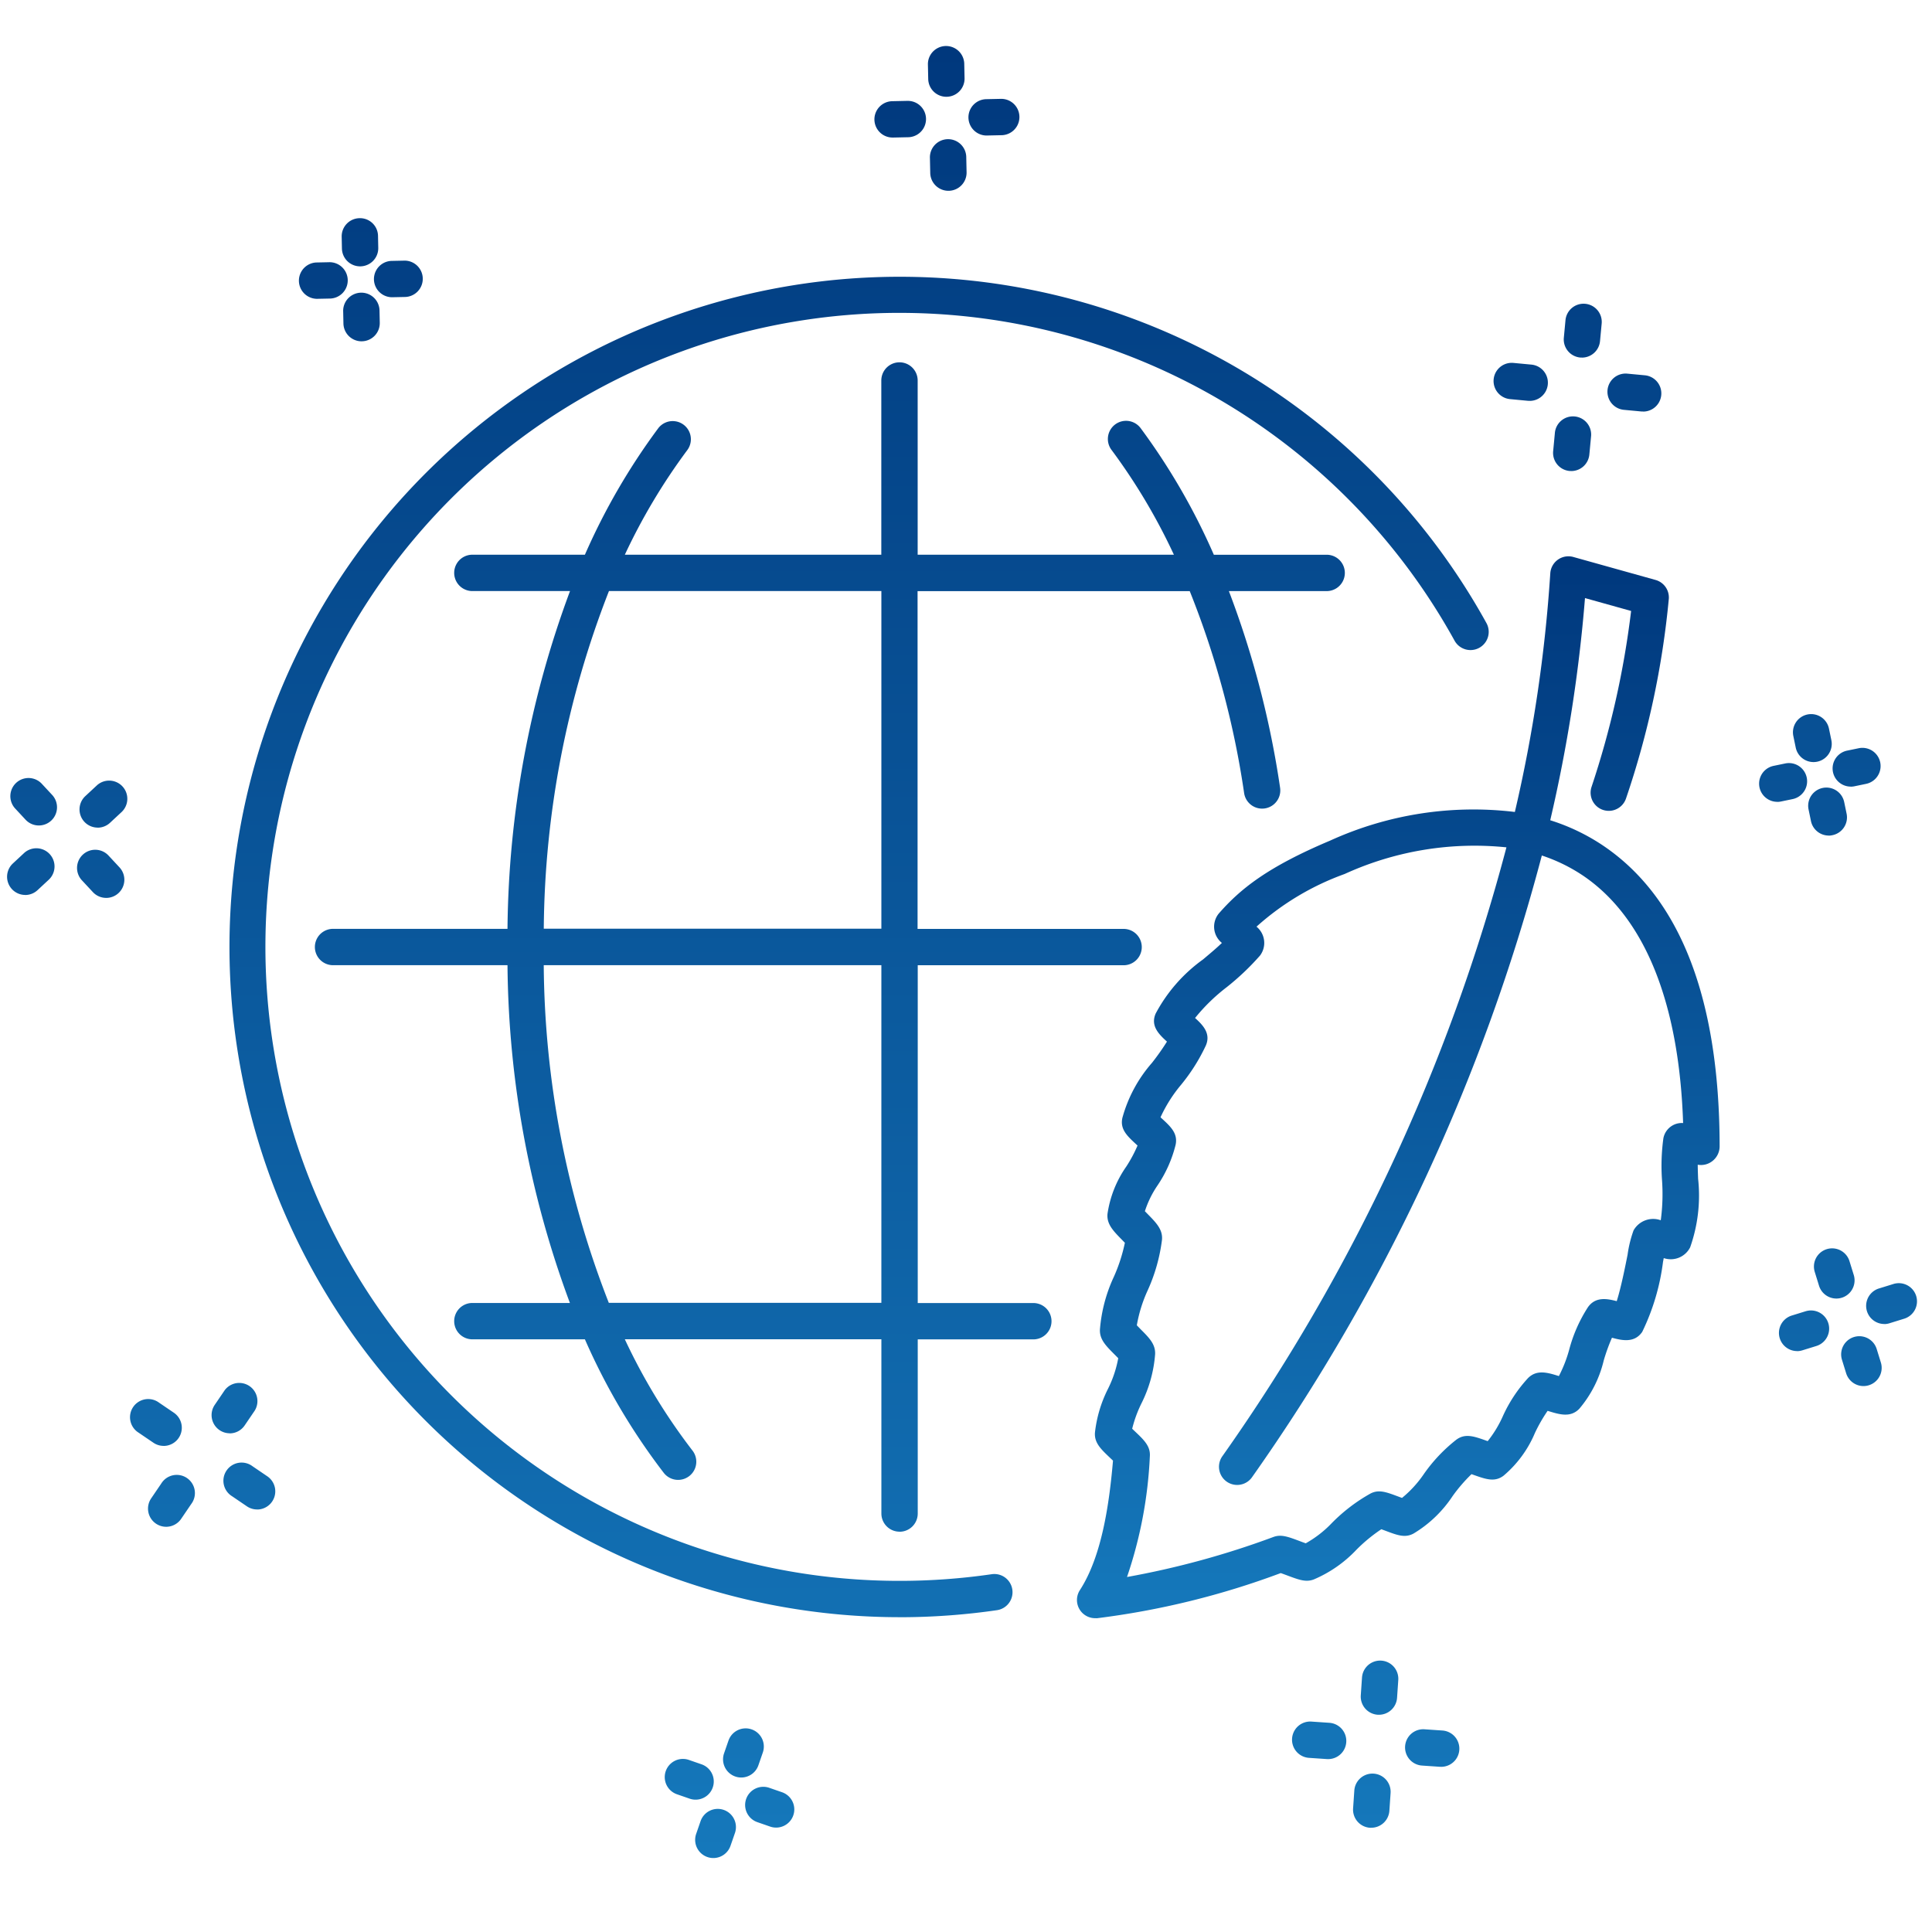
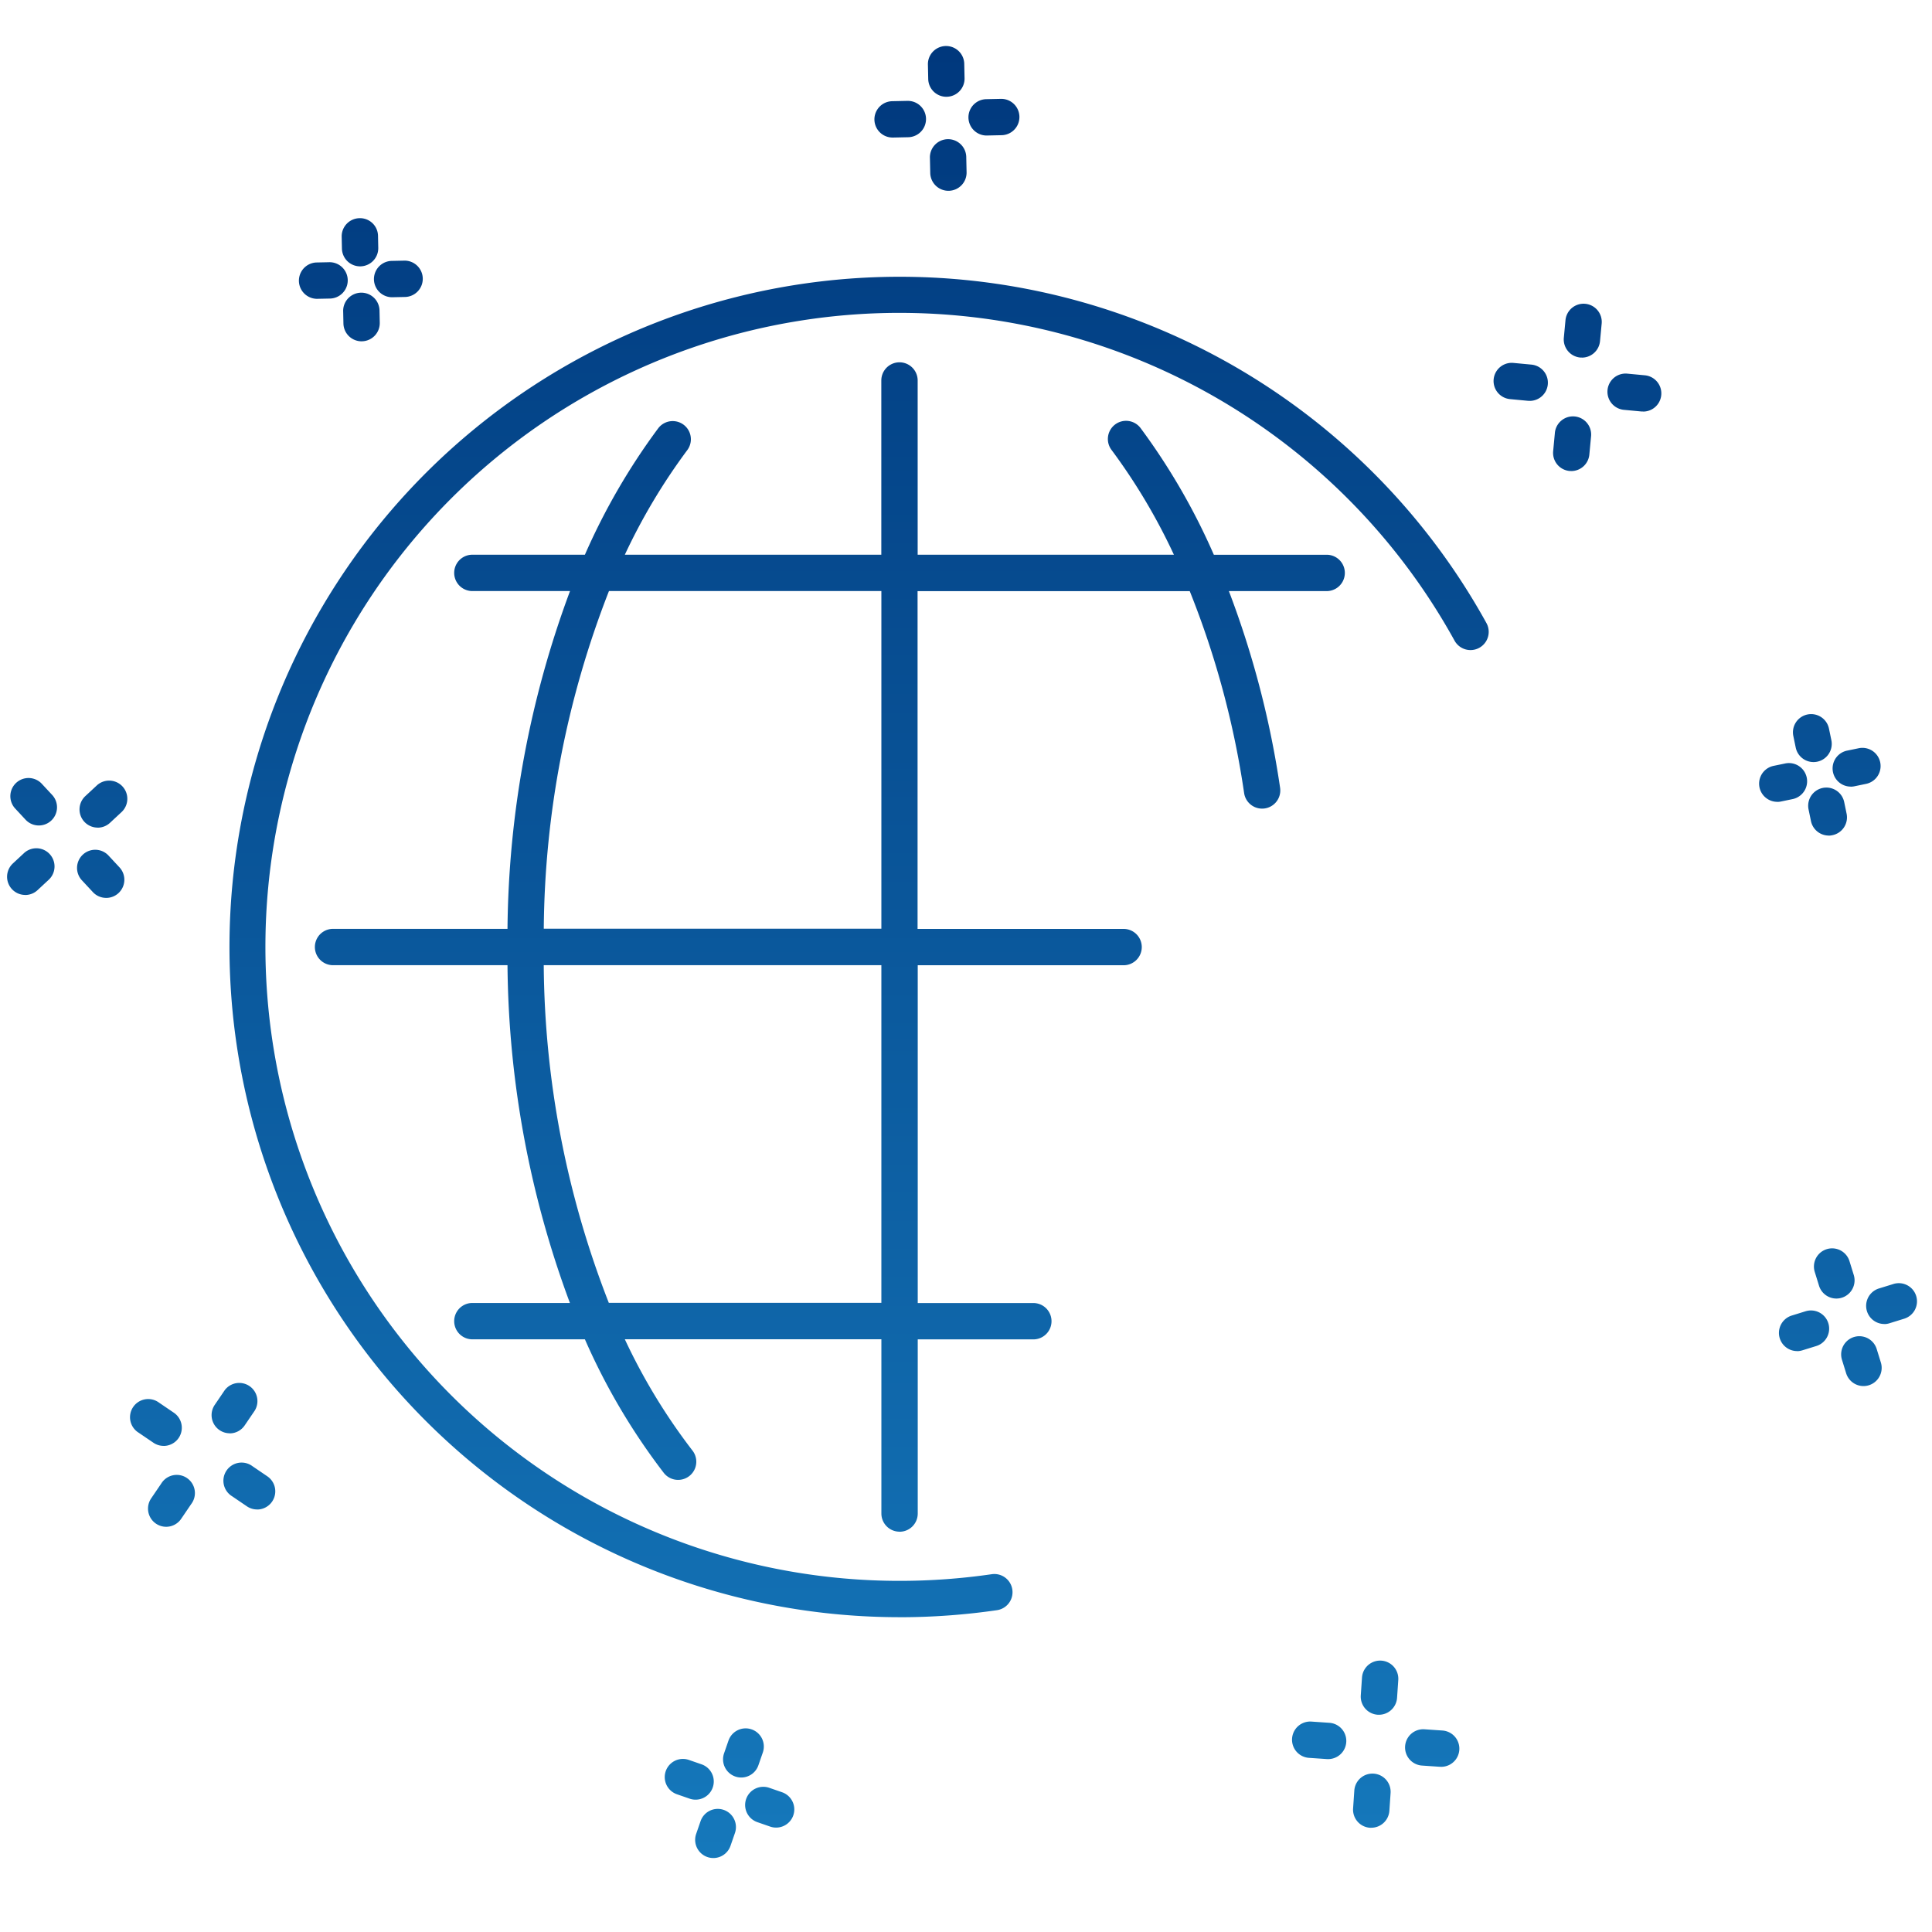
<svg xmlns="http://www.w3.org/2000/svg" width="103" height="103" viewBox="0 0 103 103">
  <defs>
    <linearGradient id="a" x1=".5" x2=".5" y2="1" gradientUnits="objectBoundingBox">
      <stop offset="0" stop-color="#00387d" />
      <stop offset="1" stop-color="#1578bb" />
    </linearGradient>
  </defs>
-   <path fill="rgba(255,255,255,0)" d="M0 0h103v103H0z" />
-   <path d="M364.2 259.767a.969.969 0 0 1-.813-1.5c1.165-1.8 1.563-4.58 1.763-6.9l-.163-.155c-.484-.46-.835-.791-.8-1.333a6.844 6.844 0 0 1 .692-2.332 6.09 6.09 0 0 0 .55-1.641 39.025 39.025 0 0 0-.19-.192c-.469-.469-.808-.808-.786-1.333a8.164 8.164 0 0 1 .746-2.822 8.788 8.788 0 0 0 .584-1.807l-.167-.171c-.455-.464-.815-.831-.758-1.382a5.89 5.89 0 0 1 1-2.509 7.292 7.292 0 0 0 .6-1.121l-.045-.042c-.5-.46-.9-.823-.762-1.437a7.422 7.422 0 0 1 1.576-2.929 13.014 13.014 0 0 0 .8-1.133c-.443-.4-.888-.848-.6-1.5a8.406 8.406 0 0 1 2.522-2.88c.355-.3.7-.585 1.007-.881a1.11 1.11 0 0 1-.174-1.558c1.151-1.319 2.6-2.488 5.951-3.9a18.427 18.427 0 0 1 9.841-1.524 77.969 77.969 0 0 0 1.889-12.721.969.969 0 0 1 1.228-.873l4.384 1.225a.969.969 0 0 1 .707 1 46.414 46.414 0 0 1-2.281 10.647.969.969 0 1 1-1.839-.613 47.584 47.584 0 0 0 2.11-9.381l-2.459-.687a80.361 80.361 0 0 1-1.853 11.845 10.9 10.9 0 0 1 2.742 1.3c4.166 2.76 6.282 8.174 6.289 16.092a1 1 0 0 1-.415.8.98.98 0 0 1-.752.172c0 .241.011.494.02.752a8.288 8.288 0 0 1-.425 3.653 1.157 1.157 0 0 1-1.407.573l-.039.2a11.936 11.936 0 0 1-1.108 3.733c-.412.6-1.063.464-1.614.313a9.947 9.947 0 0 0-.44 1.217 6.19 6.19 0 0 1-1.3 2.569c-.47.486-1.051.308-1.667.119l-.024-.007a8.361 8.361 0 0 0-.678 1.183 6.035 6.035 0 0 1-1.669 2.273c-.473.358-.943.19-1.595-.04l-.115-.041a8.494 8.494 0 0 0-1.012 1.176 6.51 6.51 0 0 1-2.074 1.988c-.452.246-.851.1-1.51-.15l-.211-.078a8.471 8.471 0 0 0-1.32 1.086 6.755 6.755 0 0 1-2.278 1.59c-.42.162-.781.027-1.438-.219-.092-.034-.221-.082-.327-.119a43.161 43.161 0 0 1-9.812 2.409c-.02-.005-.05-.004-.081-.004Zm1.972-10.1.149.142c.485.46.836.792.793 1.337a23.124 23.124 0 0 1-1.217 6.425 45.577 45.577 0 0 0 7.8-2.132c.415-.154.77-.021 1.413.22.088.033.21.079.315.116a5.89 5.89 0 0 0 1.392-1.081 9.159 9.159 0 0 1 2.048-1.566c.448-.239.841-.091 1.493.153l.2.074a6.008 6.008 0 0 0 1.162-1.27 8.521 8.521 0 0 1 1.735-1.835c.471-.346.936-.182 1.58.046l.091.032a6.071 6.071 0 0 0 .8-1.313 7.613 7.613 0 0 1 1.348-2.046c.468-.47 1.04-.3 1.647-.11a7.066 7.066 0 0 0 .552-1.416 7.83 7.83 0 0 1 1-2.26c.4-.56 1-.458 1.532-.318.232-.725.464-1.9.579-2.479a6.324 6.324 0 0 1 .318-1.293 1.2 1.2 0 0 1 1.451-.541 10.439 10.439 0 0 0 .066-2.145 10.823 10.823 0 0 1 .073-2.223 1 1 0 0 1 .474-.678.992.992 0 0 1 .578-.136c-.214-6.466-2.071-11.027-5.4-13.234a8.979 8.979 0 0 0-2.132-1.03 102.849 102.849 0 0 1-15.464 33.165.969.969 0 0 1-1.565-1.143 100.771 100.771 0 0 0 15.142-32.457 16.653 16.653 0 0 0-8.626 1.421 14.261 14.261 0 0 0-4.699 2.808 1.118 1.118 0 0 1 .189 1.539 13.6 13.6 0 0 1-1.786 1.694 9.9 9.9 0 0 0-1.678 1.636c.429.386.848.83.575 1.467a9.9 9.9 0 0 1-1.326 2.1 7.621 7.621 0 0 0-1.091 1.727l.043.04c.5.455.888.815.763 1.422a6.75 6.75 0 0 1-.968 2.174 5.329 5.329 0 0 0-.671 1.371l.154.158c.452.46.808.824.757 1.37a9.293 9.293 0 0 1-.762 2.692 7.53 7.53 0 0 0-.579 1.863c.065.068.139.141.193.2.467.467.8.8.783 1.328a7.026 7.026 0 0 1-.741 2.658 6.592 6.592 0 0 0-.482 1.327Zm9.439 6.168Zm-8.934-17.958Zm.868-4.372Z" transform="translate(-305.813 -173.497)" fill="url(#a)" />
  <path d="M194.846 201.46a.97.97 0 0 1-.915-1.287l.235-.678a.969.969 0 1 1 1.831.635l-.235.678a.969.969 0 0 1-.916.652Zm35.075-1.614h-.067a.969.969 0 0 1-.9-1.033l.065-.951a.969.969 0 1 1 1.934.131l-.065.951a.969.969 0 0 1-.967.901Zm-31.728-.009a.963.963 0 0 1-.318-.054l-.678-.235a.969.969 0 1 1 .635-1.831l.678.235a.969.969 0 0 1-.318 1.885Zm-4.293-1.489a.965.965 0 0 1-.318-.054l-.678-.235a.969.969 0 0 1 .635-1.831l.678.235a.969.969 0 0 1-.318 1.885Zm2.434-1.181a.97.97 0 0 1-.916-1.287l.235-.678a.969.969 0 1 1 1.831.635l-.235.678a.969.969 0 0 1-.914.652Zm37.312-.572h-.067l-.951-.065a.969.969 0 0 1 .132-1.934l.952.065a.969.969 0 0 1-.065 1.936Zm-6.025-.411h-.067l-.952-.065a.969.969 0 1 1 .132-1.934l.951.065a.969.969 0 0 1-.065 1.936Zm2.71-2.364h-.067a.969.969 0 0 1-.9-1.032l.065-.951a.969.969 0 1 1 1.934.132l-.065.951a.969.969 0 0 1-.967.901Zm-25.556-5.2a35.731 35.731 0 1 1 31.288-53 .969.969 0 1 1-1.7.938 33.8 33.8 0 1 0-29.593 50.125 34.189 34.189 0 0 0 4.918-.355.969.969 0 0 1 .28 1.918 36.153 36.153 0 0 1-5.193.376Zm0-4.559a.969.969 0 0 1-.969-.969v-9.289h-13.678a31.723 31.723 0 0 0 3.606 5.932.969.969 0 0 1-1.529 1.191 34.228 34.228 0 0 1-4.205-7.12h-6a.969.969 0 1 1 0-1.938h5.2a52.826 52.826 0 0 1-3.327-18.008h-9.3a.969.969 0 1 1 0-1.938h9.3a52.911 52.911 0 0 1 3.333-18.008H182a.969.969 0 1 1 0-1.938h6a34.59 34.59 0 0 1 3.906-6.737.969.969 0 0 1 1.549 1.165 32.092 32.092 0 0 0-3.326 5.573h13.673v-9.289a.969.969 0 0 1 1.938 0v9.289h13.661a31.909 31.909 0 0 0-3.314-5.572.969.969 0 1 1 1.549-1.164 34.531 34.531 0 0 1 3.894 6.737h6.015a.969.969 0 1 1 0 1.938h-5.213a49.683 49.683 0 0 1 2.73 10.484.969.969 0 1 1-1.917.287 47.331 47.331 0 0 0-2.9-10.77h-14.51v18.008h10.984a.969.969 0 1 1 0 1.938h-10.975v18.008h6.163a.969.969 0 1 1 0 1.938h-6.163v9.289a.969.969 0 0 1-.969.966Zm-15.5-12.2h14.53V153.86h-18a50.405 50.405 0 0 0 3.472 18.008Zm-3.47-19.946h18v-18.001h-14.523a50.479 50.479 0 0 0-3.475 18.008ZM165.676 183.8a.969.969 0 0 1-.8-1.514l.535-.787a.969.969 0 1 1 1.6 1.089l-.535.787a.967.967 0 0 1-.8.425Zm4.848-.924a.965.965 0 0 1-.544-.167l-.787-.535a.969.969 0 1 1 1.089-1.6l.787.535a.969.969 0 0 1-.545 1.77Zm-4.984-3.389a.965.965 0 0 1-.544-.168l-.787-.535a.969.969 0 1 1 1.09-1.6l.787.535a.969.969 0 0 1-.545 1.77Zm3.525-.672a.969.969 0 0 1-.8-1.514l.535-.787a.969.969 0 0 1 1.6 1.089l-.535.787a.968.968 0 0 1-.8.43Zm87.1-2.517a.97.97 0 0 1-.925-.683l-.228-.737a.969.969 0 0 1 1.851-.573l.228.737a.971.971 0 0 1-.926 1.256Zm-3.538-1.865a.969.969 0 0 1-.286-1.895l.737-.228a.969.969 0 0 1 .573 1.852l-.737.228a.977.977 0 0 1-.29.047Zm4.666-1.444a.969.969 0 0 1-.286-1.9l.737-.228a.969.969 0 1 1 .573 1.851l-.737.228a.966.966 0 0 1-.289.053Zm-2.573-1.357a.97.97 0 0 1-.926-.683l-.228-.737a.969.969 0 1 1 1.852-.573l.228.737a.97.97 0 0 1-.926 1.256Zm-92.242-21.36a.967.967 0 0 1-.71-.309l-.567-.61a.969.969 0 1 1 1.419-1.319l.567.61a.969.969 0 0 1-.709 1.629Zm-4.314-.157a.969.969 0 0 1-.66-1.679l.61-.567a.969.969 0 0 1 1.319 1.419l-.61.567a.966.966 0 0 1-.661.263Zm96.147-3.166a.969.969 0 0 1-.947-.773l-.128-.619a.969.969 0 1 1 1.9-.393l.128.618a.969.969 0 0 1-.752 1.146 1 1 0 0 1-.203.025Zm-92.285-.424a.969.969 0 0 1-.66-1.679l.61-.567a.969.969 0 1 1 1.32 1.419l-.61.567a.965.965 0 0 1-.663.263Zm-3.138-.114a.965.965 0 0 1-.71-.31l-.567-.61a.969.969 0 0 1 1.419-1.319l.567.61a.969.969 0 0 1-.71 1.629Zm92.685-1.26a.969.969 0 0 1-.2-1.918l.619-.128a.969.969 0 0 1 .394 1.9l-.618.128a.992.992 0 0 1-.197.021Zm3.918-.812a.969.969 0 0 1-.2-1.918l.619-.128a.969.969 0 0 1 .393 1.9l-.618.128a.964.964 0 0 1-.197.021Zm-1.991-1.308a.969.969 0 0 1-.948-.772l-.128-.618a.969.969 0 1 1 1.9-.394l.128.618a.97.97 0 0 1-.95 1.166Zm-12.914-15.519h-.092a.968.968 0 0 1-.874-1.055l.09-.955a.969.969 0 1 1 1.929.181l-.09.955a.969.969 0 0 1-.966.878Zm3.831-3.172h-.092l-.955-.09a.969.969 0 0 1 .181-1.929l.955.09a.969.969 0 0 1-.089 1.934Zm-6.048-.569h-.092l-.955-.09a.969.969 0 0 1 .181-1.93l.955.09a.969.969 0 0 1-.089 1.934Zm2.786-2.307h-.092a.969.969 0 0 1-.874-1.056l.09-.955a.969.969 0 0 1 1.929.182l-.09.955a.969.969 0 0 1-.966.878Zm-65.061-.865a.969.969 0 0 1-.968-.949l-.013-.631a.969.969 0 1 1 1.937-.041l.013.631a.969.969 0 0 1-.948.989Zm-2.362-2.265a.969.969 0 0 1-.02-1.938l.631-.013a.969.969 0 1 1 .041 1.937l-.631.013Zm4-.084a.969.969 0 0 1-.02-1.938l.631-.013a.969.969 0 1 1 .041 1.937l-.631.013Zm-1.718-1.647a.969.969 0 0 1-.968-.948l-.013-.631a.969.969 0 0 1 .948-.989.959.959 0 0 1 .989.948l.013.631a.969.969 0 0 1-.948.989Zm31.365-4.028a.969.969 0 0 1-.968-.948l-.017-.791a.969.969 0 1 1 1.937-.042l.017.792a.969.969 0 0 1-.948.989Zm-2.965-2.839a.969.969 0 0 1-.021-1.938l.791-.017h.022a.969.969 0 0 1 .021 1.938l-.792.017Zm5.013-.108a.969.969 0 0 1-.021-1.938l.792-.017a.969.969 0 0 1 .042 1.937l-.792.017Zm-2.156-2.065a.969.969 0 0 1-.968-.948l-.017-.792a.969.969 0 0 1 1.937-.042l.017.792a.969.969 0 0 1-.948.989Z" transform="translate(-156.817 -102.403)" fill="url(#a)" />
</svg>